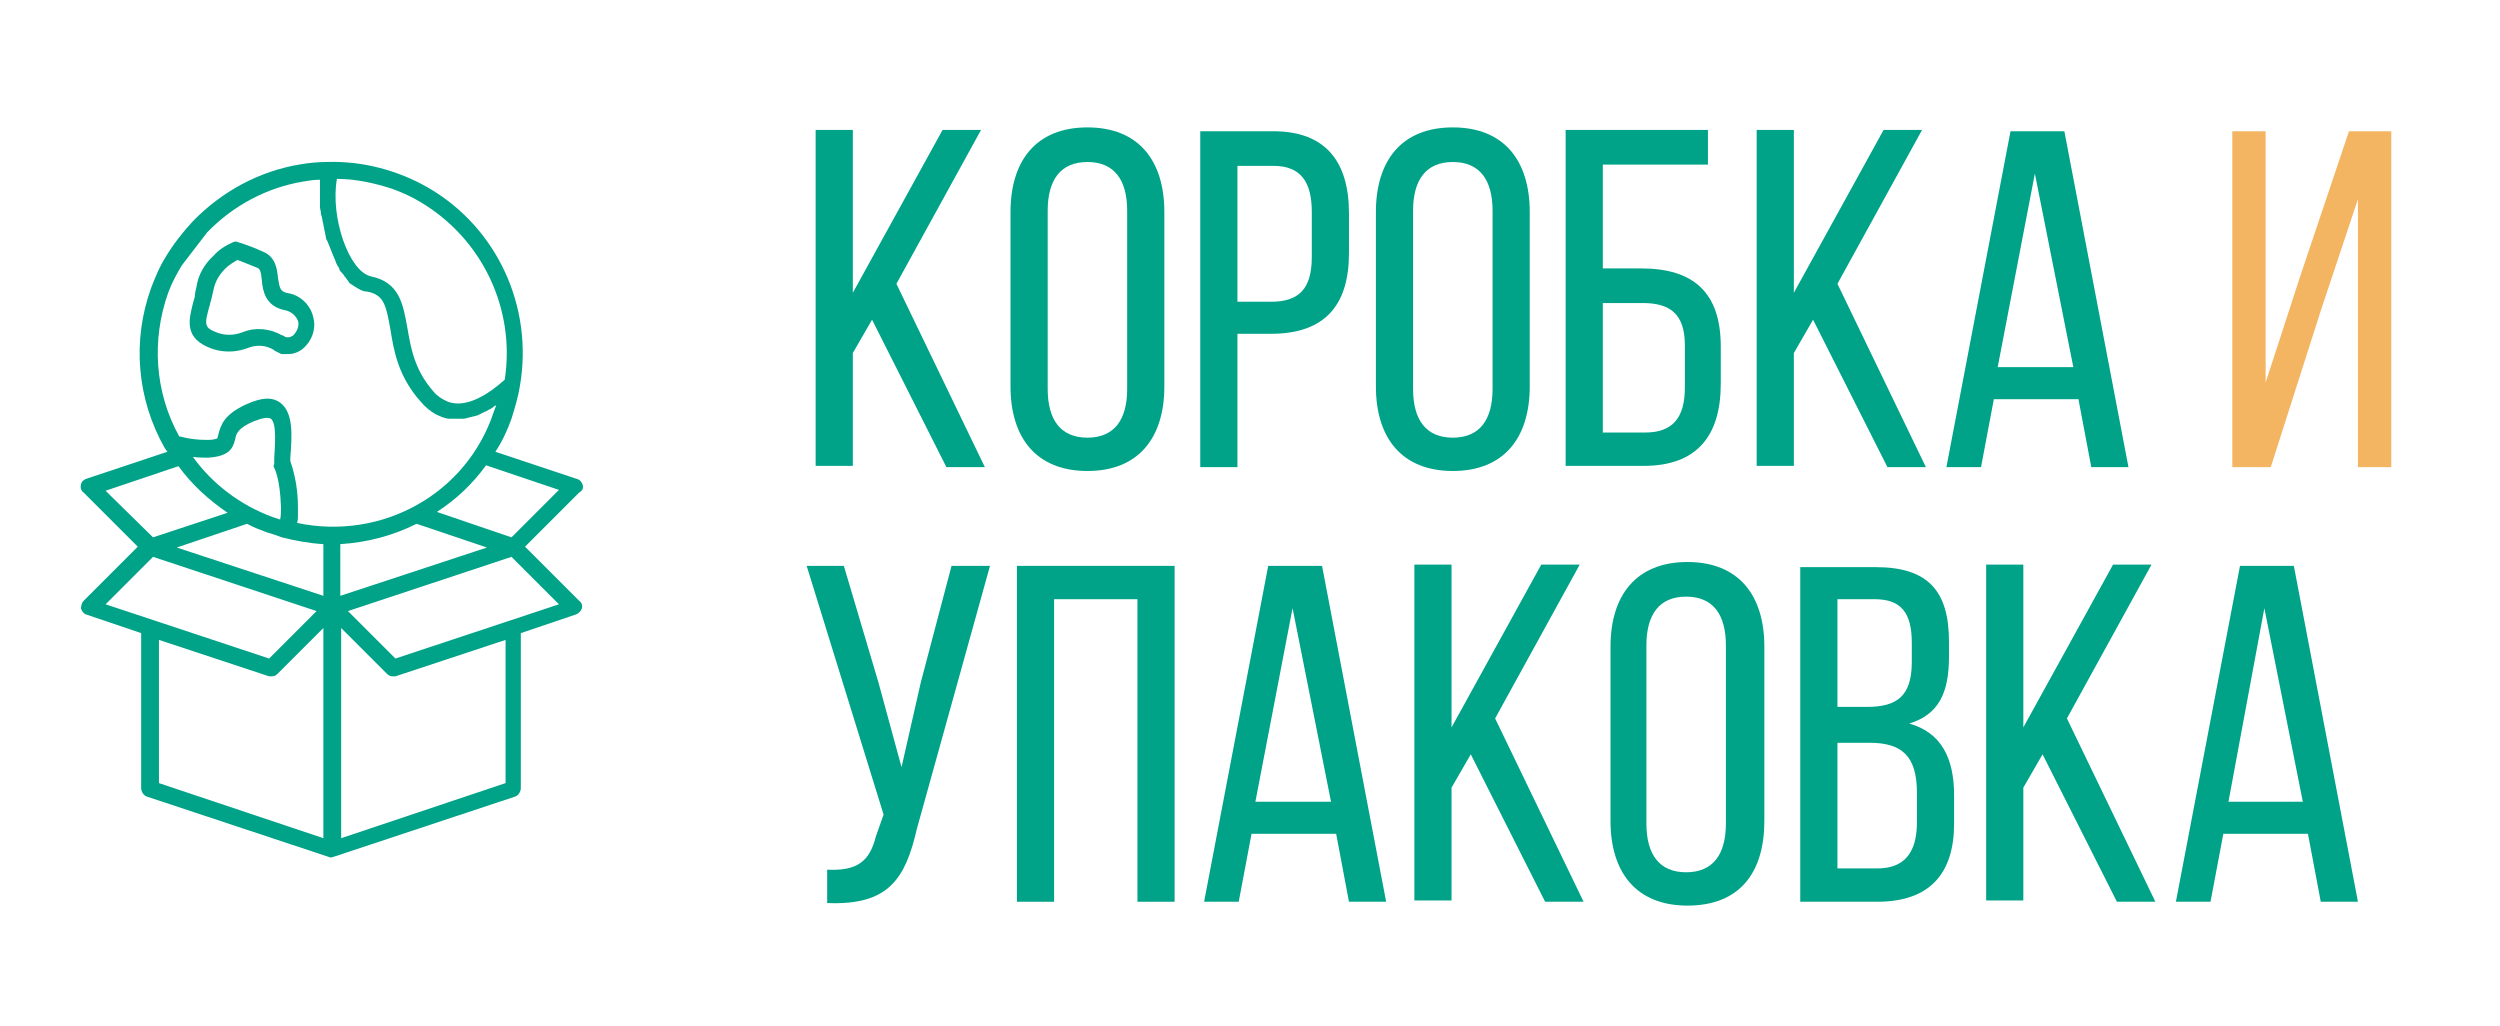
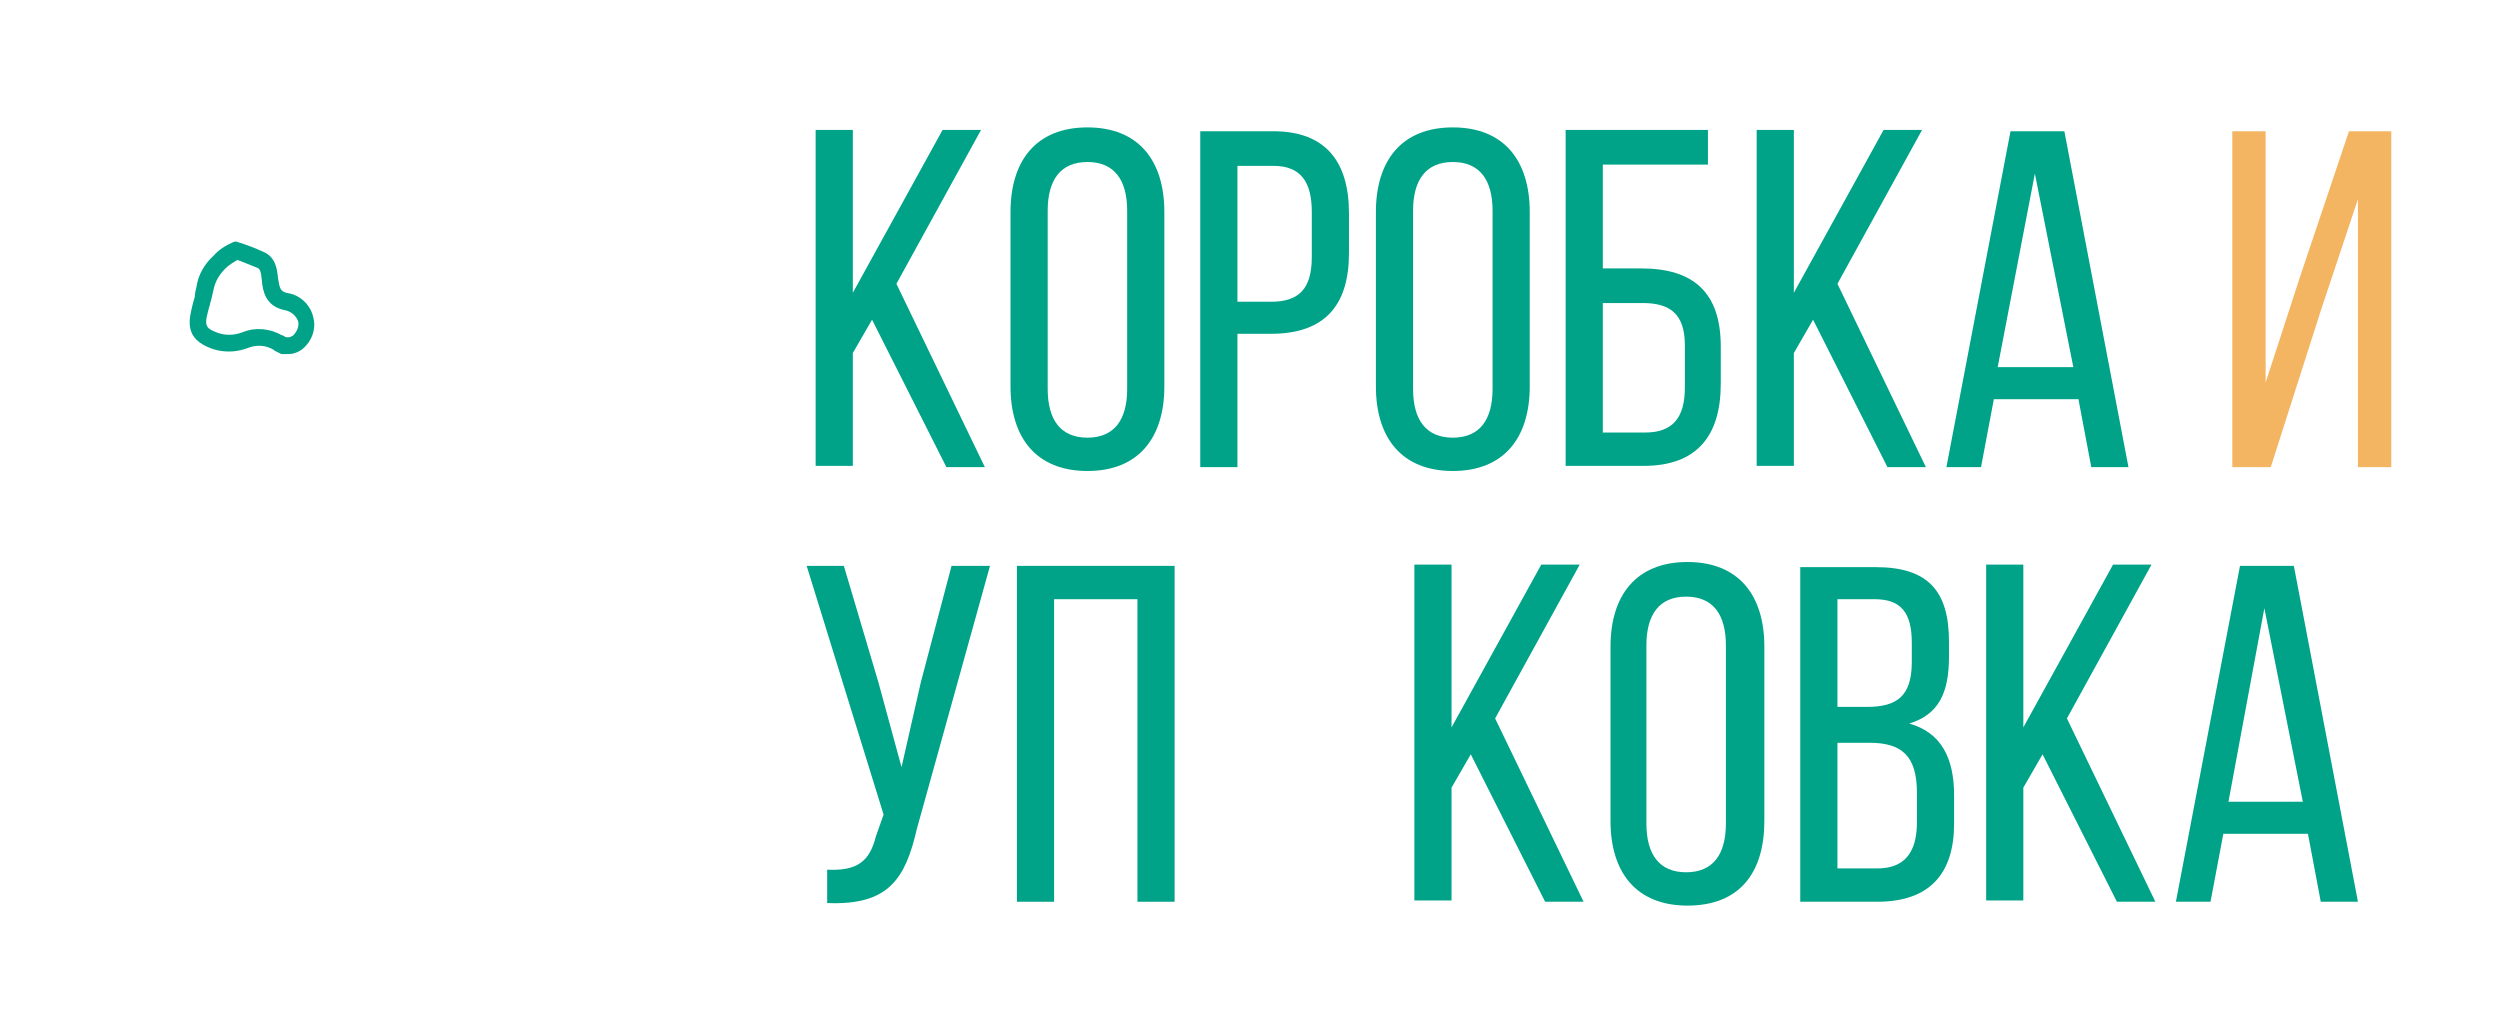
<svg xmlns="http://www.w3.org/2000/svg" version="1.1" id="Слой_1" x="0px" y="0px" viewBox="0 0 195 80" style="enable-background:new 0 0 195 80;" xml:space="preserve">
  <style type="text/css">
	.st0{fill:#00A388;}
	.st1{fill:#F3B562;}
</style>
  <g transform="matrix(1 0 0 1 360.52 253.637)">
    <path class="st0" d="M-286.7-217.2h3l-6.9-14.3l6.6-12h-3l-7,12.7v-12.7h-2.9v26.2h2.9v-8.8l1.5-2.6L-286.7-217.2z" />
    <path class="st0" d="M-281.7-223.5c0,4,2,6.6,6,6.6c4,0,6-2.6,6-6.6v-13.6c0-4-2-6.6-6-6.6c-4,0-6,2.6-6,6.6V-223.5z M-278.8-237.2   c0-2.4,1-3.8,3.1-3.8c2.1,0,3.1,1.4,3.1,3.8v13.9c0,2.4-1,3.8-3.1,3.8c-2.1,0-3.1-1.4-3.1-3.8V-237.2z" />
    <path class="st0" d="M-266.9-243.4v26.2h2.9v-10.4h2.6c4.2,0,6.1-2.2,6.1-6.3v-3.1c0-4-1.8-6.4-5.9-6.4H-266.9z M-264-230.1v-10.6   h2.8c2.1,0,3,1.2,3,3.6v3.5c0,2.5-1,3.5-3.2,3.5H-264z" />
    <path class="st0" d="M-253.2-223.5c0,4,2,6.6,6,6.6c4,0,6-2.6,6-6.6v-13.6c0-4-2-6.6-6-6.6c-4,0-6,2.6-6,6.6V-223.5z M-250.3-237.2   c0-2.4,1-3.8,3.1-3.8c2.1,0,3.1,1.4,3.1,3.8v13.9c0,2.4-1,3.8-3.1,3.8c-2.1,0-3.1-1.4-3.1-3.8V-237.2z" />
    <path class="st0" d="M-235.5-232.6v-8.2h8.2v-2.7h-11.1v26.2h6.1c4.1,0,6-2.3,6-6.4v-2.9c0-4.2-2.1-6.1-6.2-6.1H-235.5z    M-235.5-219.8V-230h3.1c2.1,0,3.3,0.8,3.3,3.3v3.3c0,2.4-1,3.5-3.1,3.5H-235.5z" />
    <path class="st0" d="M-213.3-217.2h3l-6.9-14.3l6.6-12h-3l-7,12.7v-12.7h-2.9v26.2h2.9v-8.8l1.5-2.6L-213.3-217.2z" />
    <path class="st0" d="M-198.4-222.5l1,5.3h2.9l-5-26.2h-4.2l-5,26.2h2.7l1-5.3H-198.4z M-201.8-240.1l3,15.1h-5.9L-201.8-240.1z    M-171-212" />
    <path class="st1" d="M-176.6-238.1v20.9h2.6v-26.2h-3.3l-3.8,11.3l-2.7,8.3v-19.6h-2.6v26.2h3l3.9-12.2L-176.6-238.1z" />
    <path class="st0" d="M-283.3-209.5h-3l-2.4,9.1l-1.5,6.6l-1.8-6.6l-2.7-9.1h-2.9l6,19.4l-0.6,1.7c-0.5,2-1.5,2.7-3.8,2.6v2.6   c4.8,0.2,6.1-1.9,7-5.8L-283.3-209.5z" />
    <path class="st0" d="M-271.8-206.9v23.6h2.9v-26.2h-12.3v26.2h2.9v-23.6H-271.8z" />
-     <path class="st0" d="M-256.3-188.6l1,5.3h2.9l-5-26.2h-4.2l-5,26.2h2.7l1-5.3H-256.3z M-259.7-206.2l3,15.1h-5.9L-259.7-206.2z" />
    <path class="st0" d="M-240-183.3h3l-6.9-14.3l6.6-12h-3l-7,12.7v-12.7h-2.9v26.2h2.9v-8.8l1.5-2.6L-240-183.3z" />
    <path class="st0" d="M-234.9-189.6c0,4,2,6.6,6,6.6c4.1,0,6-2.6,6-6.6v-13.6c0-4-2-6.6-6-6.6c-4,0-6,2.6-6,6.6V-189.6z    M-232.1-203.3c0-2.4,1-3.8,3.1-3.8c2.1,0,3.1,1.4,3.1,3.8v13.9c0,2.4-1,3.8-3.1,3.8c-2.1,0-3.1-1.4-3.1-3.8V-203.3z" />
    <path class="st0" d="M-220.1-209.5v26.2h6c4.1,0,6-2.2,6-6.1v-2.2c0-2.9-1-4.9-3.5-5.6c2.3-0.7,3.1-2.4,3.1-5.2v-1.2   c0-3.9-1.6-5.8-5.7-5.8H-220.1z M-217.2-198.4v-8.5h2.9c2.1,0,2.9,1.1,2.9,3.4v1.5c0,2.7-1.2,3.5-3.5,3.5H-217.2z M-217.2-185.9   v-9.8h2.5c2.5,0,3.7,1,3.7,3.9v2.3c0,2.4-1,3.6-3.1,3.6H-217.2z" />
    <path class="st0" d="M-195.4-183.3h3l-6.9-14.3l6.6-12h-3l-7,12.7v-12.7h-2.9v26.2h2.9v-8.8l1.5-2.6L-195.4-183.3z" />
    <path class="st0" d="M-180.5-188.6l1,5.3h2.9l-5-26.2h-4.2l-5,26.2h2.7l1-5.3H-180.5z M-183.9-206.2l3,15.1h-5.8L-183.9-206.2z" />
  </g>
  <g transform="matrix(0.661 0 0 0.661 196.555 251.498)">
    <g>
      <g transform="matrix(1 0 0 1 0.498 0.428)">
-         <path class="st0" d="M-229.1-323.7c-0.1-0.3-0.3-0.6-0.7-0.7l-9.6-3.2c0.8-1.2,1.4-2.5,1.9-3.9l0,0c0.4-1.3,0.8-2.6,1-3.9l0,0     c1.6-9.3-2.7-18.7-10.9-23.4c-3.5-2-7.6-3.1-11.7-3l0,0c-1.1,0-2.3,0.1-3.4,0.3c-4.8,0.8-9.2,3.2-12.6,6.7l0,0     c-1.2,1.3-2.3,2.7-3.2,4.2l0,0c-0.7,1.1-1.2,2.3-1.7,3.6c-2.3,6.3-1.7,13.2,1.6,19c0.1,0.1,0.2,0.3,0.3,0.4l-9.6,3.2     c-0.3,0.1-0.6,0.4-0.6,0.7c-0.1,0.3,0,0.7,0.3,0.9l6.4,6.4l-6.4,6.4c-0.2,0.2-0.3,0.6-0.3,0.9c0.1,0.3,0.3,0.6,0.6,0.7l6.5,2.2     v18.3c0,0.4,0.3,0.9,0.7,1l21.4,7.1l0,0c0.2,0.1,0.4,0.1,0.6,0l0,0l21.4-7.1c0.4-0.1,0.7-0.6,0.7-1v-18.3l6.5-2.2     c0.3-0.1,0.6-0.4,0.7-0.7c0.1-0.3,0-0.7-0.3-0.9l-6.4-6.4l6.4-6.4C-229.1-323-229-323.4-229.1-323.7z M-258.1-359.8     c2.2,0,4.5,0.5,6.6,1.2c1.1,0.4,2.2,0.9,3.2,1.5c7.3,4.3,11.3,12.6,10,21c-1.9,1.7-4.5,3.4-6.7,2.6c-0.7-0.3-1.3-0.7-1.7-1.2     c-2.3-2.6-2.7-5.3-3.1-7.6c-0.5-2.7-0.9-5.3-4.3-6C-256.7-348.9-258.9-355.3-258.1-359.8L-258.1-359.8z M-285.4-323l8.6-2.9     c1.6,2.2,3.6,4,5.8,5.5l-8.8,2.9L-285.4-323z M-265.5-325.7c0,0,0.7,1.2,0.8,4.7c0,0.5,0,0.9-0.1,1.4c-0.3-0.1-0.6-0.2-0.9-0.3     c-3.8-1.4-7.1-3.9-9.4-7.1c0.6,0.1,1.3,0.1,1.9,0.1c2.2-0.2,2.8-0.9,3.1-2.2c0.1-0.6,0.3-1.3,2.2-2.1c1-0.4,1.7-0.5,2-0.3     c0.7,0.5,0.5,3,0.4,4.7v0.7C-265.6-326.1-265.6-325.9-265.5-325.7z M-285.4-309.6l5.6-5.6l19.3,6.4l-5.6,5.6L-285.4-309.6z      M-259.7-282l-19.4-6.5v-16.9l13,4.3c0.1,0,0.2,0,0.3,0c0.3,0,0.5-0.1,0.7-0.3l5.4-5.4V-282z M-259.7-310.6l-17.3-5.7l8.3-2.8     c0.7,0.4,1.5,0.7,2.3,1c0.7,0.2,1.3,0.4,1.8,0.6l0,0c1.6,0.4,3.2,0.7,4.9,0.8L-259.7-310.6z M-262.8-319.2L-262.8-319.2     c0.1-0.3,0.1-0.6,0.1-0.9l0,0c0-0.3,0-0.6,0-1c0-1.8-0.3-3.7-0.9-5.4v-0.4c0.2-2.6,0.4-5.3-1.2-6.5c-1-0.7-2.2-0.6-4,0.2     c-2.6,1.2-3,2.4-3.3,3.6c0,0.1-0.1,0.3-0.1,0.4c0,0-0.2,0.2-1.2,0.2c-1.1,0-2.1-0.1-3.2-0.4h-0.1c-2.9-5.2-3.3-11.4-1.3-17     c0.4-1.1,1-2.2,1.6-3.2l3-3.9c3.1-3.2,7.1-5.3,11.4-6c0.6-0.1,1.2-0.2,1.9-0.2c0,0.1,0,0.2,0,0.3c0,0.1,0,0.3,0,0.5s0,0.3,0,0.5     s0,0.3,0,0.5c0,0.2,0,0.4,0,0.5c0,0.2,0,0.3,0,0.5s0,0.3,0,0.5l0.1,0.5c0,0.2,0,0.3,0.1,0.5l0.1,0.5c0,0.2,0.1,0.3,0.1,0.5     l0.1,0.5c0,0.2,0.1,0.3,0.1,0.5l0.1,0.5c0,0.2,0.1,0.3,0.2,0.5c0.1,0.2,0.1,0.3,0.2,0.5c0.1,0.2,0.1,0.3,0.2,0.5     c0.1,0.2,0.1,0.3,0.2,0.5c0.1,0.2,0.1,0.3,0.2,0.5c0.1,0.1,0.1,0.3,0.2,0.5l0.2,0.4c0.1,0.1,0.2,0.3,0.2,0.4s0.2,0.3,0.3,0.4     s0.2,0.2,0.3,0.4c0.1,0.1,0.2,0.2,0.3,0.4c0.1,0.1,0.2,0.2,0.2,0.3c0.1,0.1,0.2,0.2,0.4,0.3l0.3,0.2c0.2,0.1,0.3,0.2,0.5,0.3     l0.2,0.1c0.2,0.1,0.5,0.2,0.8,0.2c2,0.4,2.2,1.7,2.7,4.4c0.4,2.5,0.9,5.6,3.6,8.6c0.5,0.6,1.1,1.1,1.8,1.5     c0.2,0.1,0.5,0.2,0.7,0.3c0.3,0.1,0.6,0.2,0.9,0.2h0.3h0.6h0.4h0.4l0.4-0.1l0.4-0.1l0.4-0.1l0.4-0.1l0.4-0.2l0.4-0.2     c0.2-0.1,0.3-0.1,0.4-0.2l0.4-0.2l0.4-0.3l0.2-0.1c-0.1,0.3-0.2,0.5-0.3,0.8C-242.8-322.6-252.8-317.1-262.8-319.2L-262.8-319.2z      M-248.7-319.1l8.3,2.8l-17.3,5.7v-6.1C-254.5-316.9-251.5-317.7-248.7-319.1z M-238.2-288.5l-19.4,6.5v-24.8l5.4,5.4     c0.2,0.2,0.4,0.3,0.7,0.3c0.1,0,0.2,0,0.3,0l13-4.3L-238.2-288.5z M-231.9-309.6l-19.3,6.4l-5.6-5.6l19.3-6.4L-231.9-309.6z      M-237.5-317.5l-8.8-3c2.3-1.5,4.2-3.3,5.8-5.5l8.6,2.9L-237.5-317.5z" />
-       </g>
+         </g>
      <g transform="matrix(1 0 0 1 -8.962 -24.701)">
        <path class="st0" d="M-254.5-321.2c-0.8-0.2-0.9-0.5-1.1-1.8c-0.1-1.1-0.3-2.5-1.8-3.1c-0.9-0.4-1.9-0.8-2.9-1.1     c-0.2-0.1-0.4-0.1-0.6,0c-0.9,0.4-1.7,0.9-2.3,1.6c-1,0.9-1.8,2.2-2,3.6c-0.1,0.4-0.2,0.8-0.2,1.2l-0.2,0.7     c-0.5,2-1.2,4.3,2.3,5.5c1.2,0.4,2.6,0.4,3.8,0l0.3-0.1c1-0.4,2.1-0.4,3.1,0.2l0.1,0.1l0,0l0.2,0.1l0.2,0.1l0.2,0.1l0.2,0.1     l0.2,0h0.2c0.1,0,0.3,0,0.4,0c0.6,0,1.2-0.2,1.7-0.6c1.1-0.9,1.6-2.3,1.3-3.6C-251.7-319.8-253-321-254.5-321.2z M-253.8-316.2     c-0.4,0.3-0.9,0.3-1.2,0h-0.1c-1.4-0.8-3.1-1-4.6-0.4l-0.3,0.1c-0.9,0.3-1.8,0.3-2.7,0c-1.6-0.6-1.6-0.9-1-3.1     c0.1-0.2,0.1-0.5,0.2-0.7c0.1-0.4,0.2-0.9,0.3-1.3c0.2-1,0.7-1.8,1.4-2.5c0.4-0.4,0.9-0.7,1.4-1c0.4,0.1,1,0.4,2.3,0.9     c0.4,0.1,0.5,0.5,0.6,1.5c0.1,1.2,0.4,3,2.6,3.5c0.8,0.1,1.5,0.7,1.7,1.4C-253.1-317.2-253.4-316.6-253.8-316.2L-253.8-316.2z" />
      </g>
    </g>
  </g>
</svg>